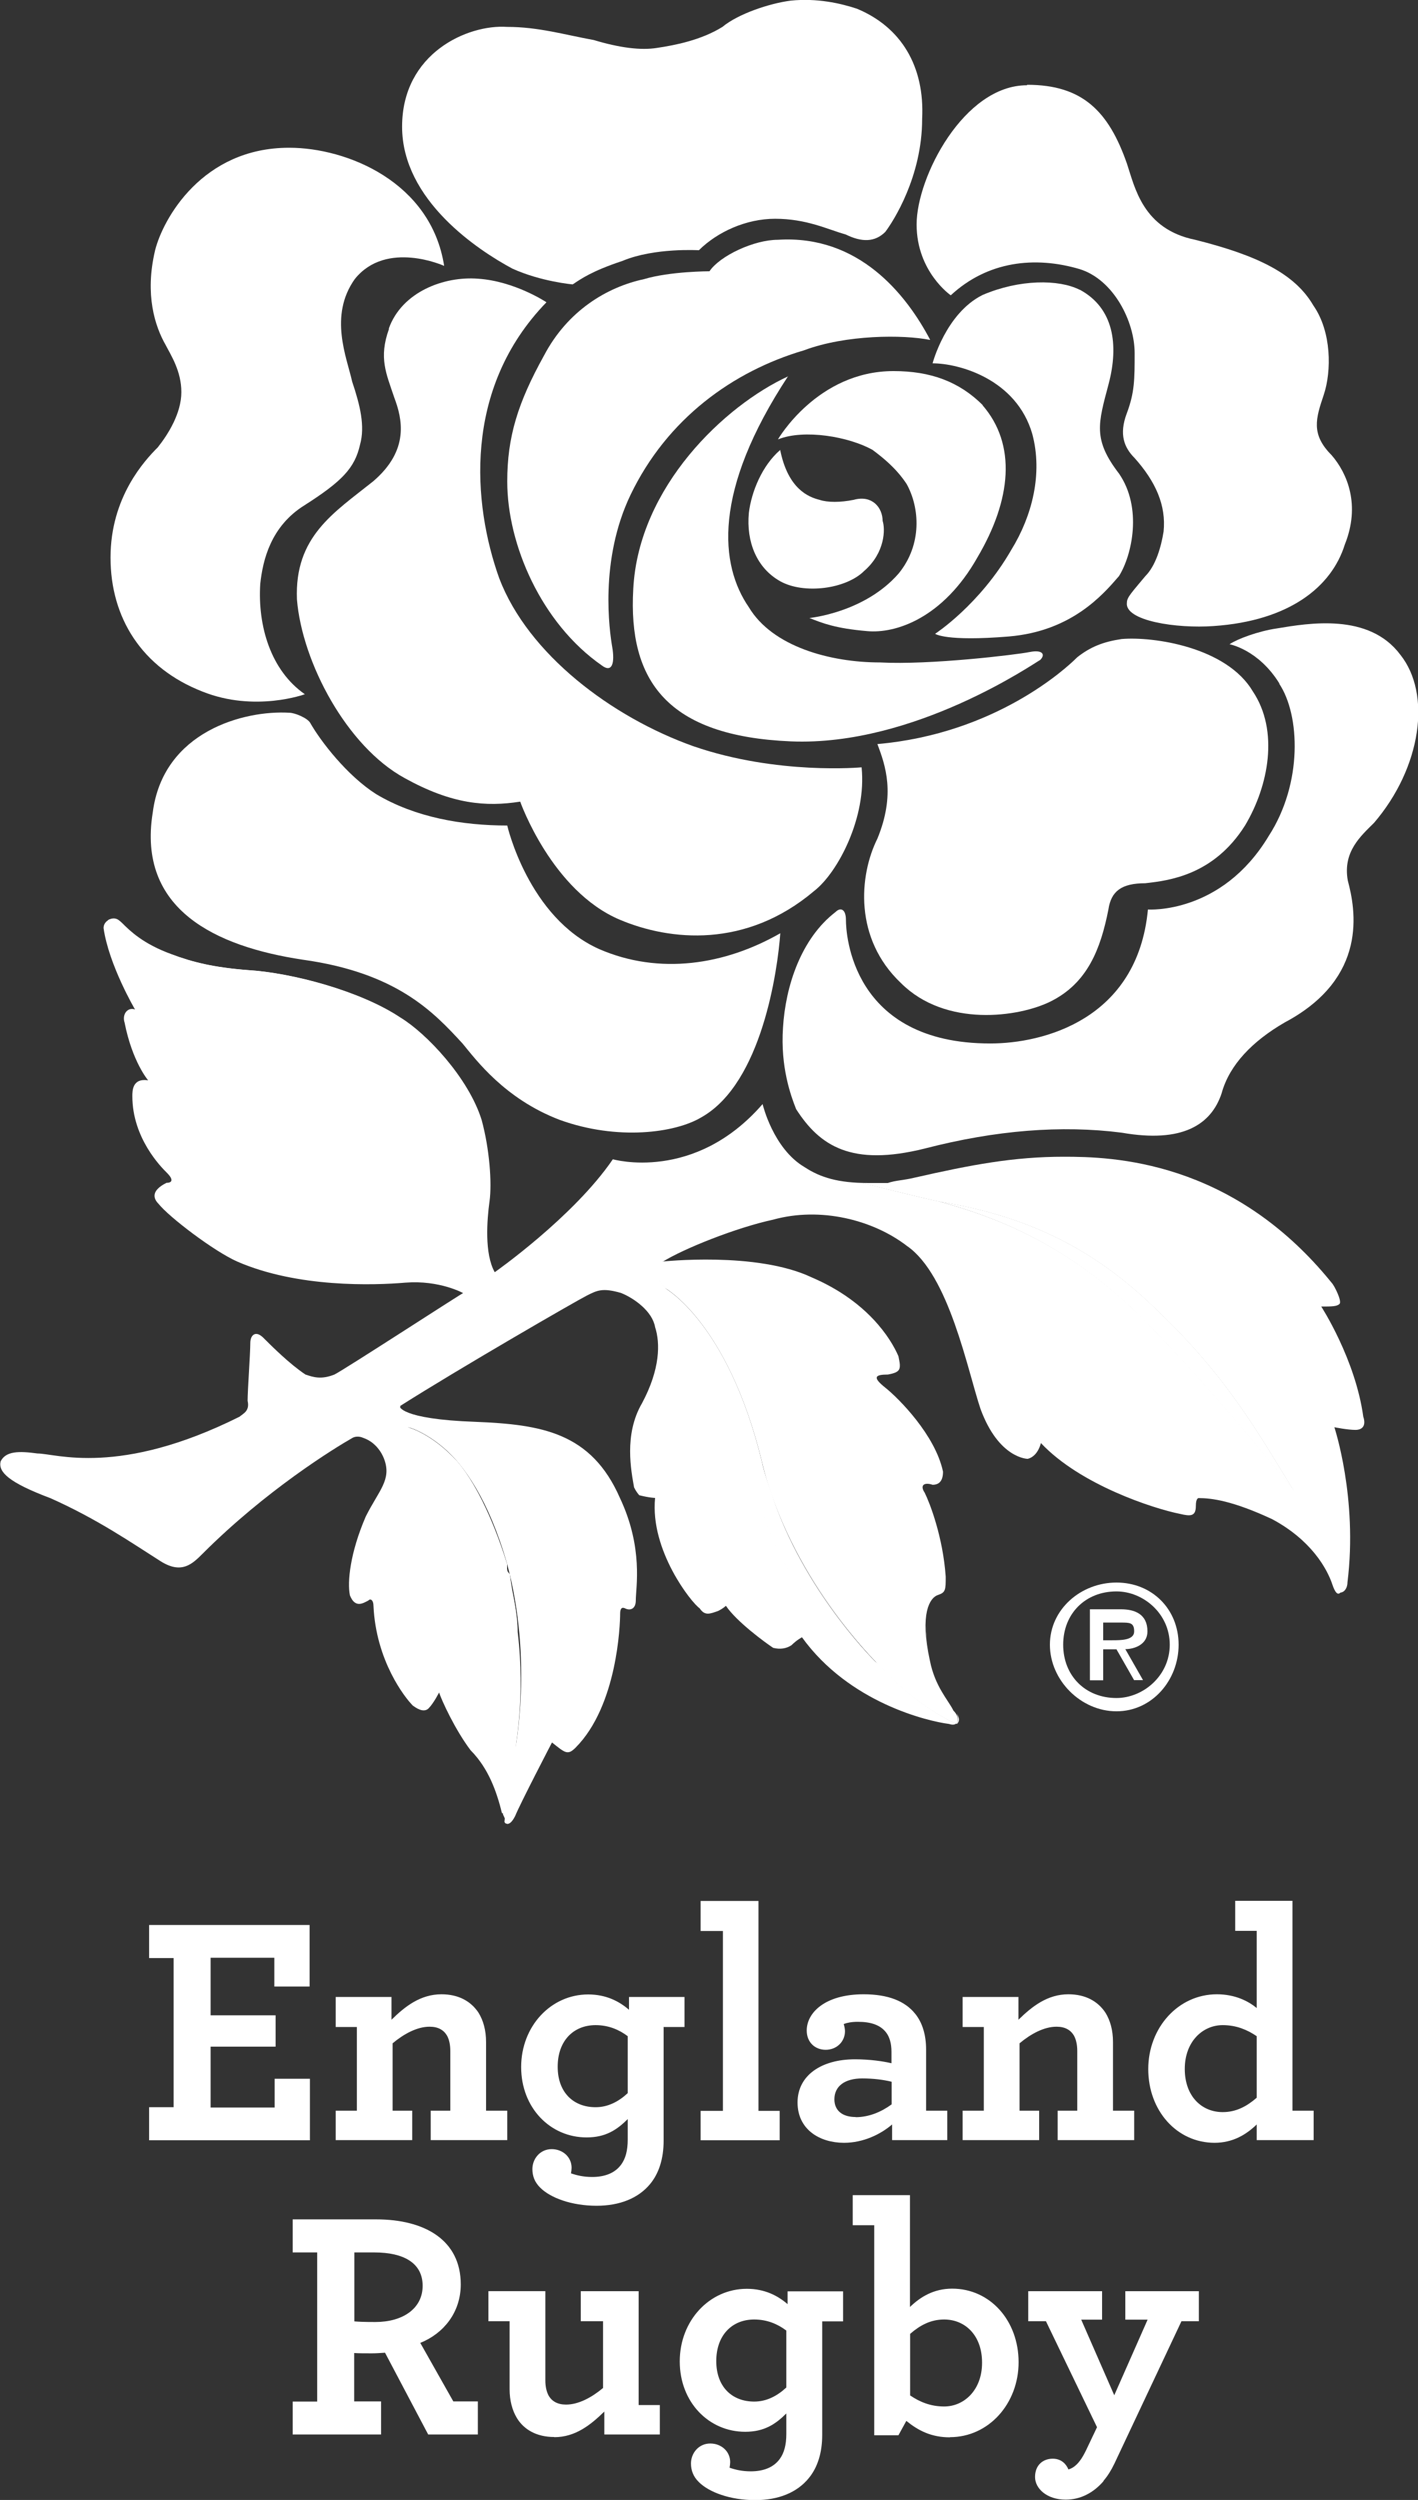
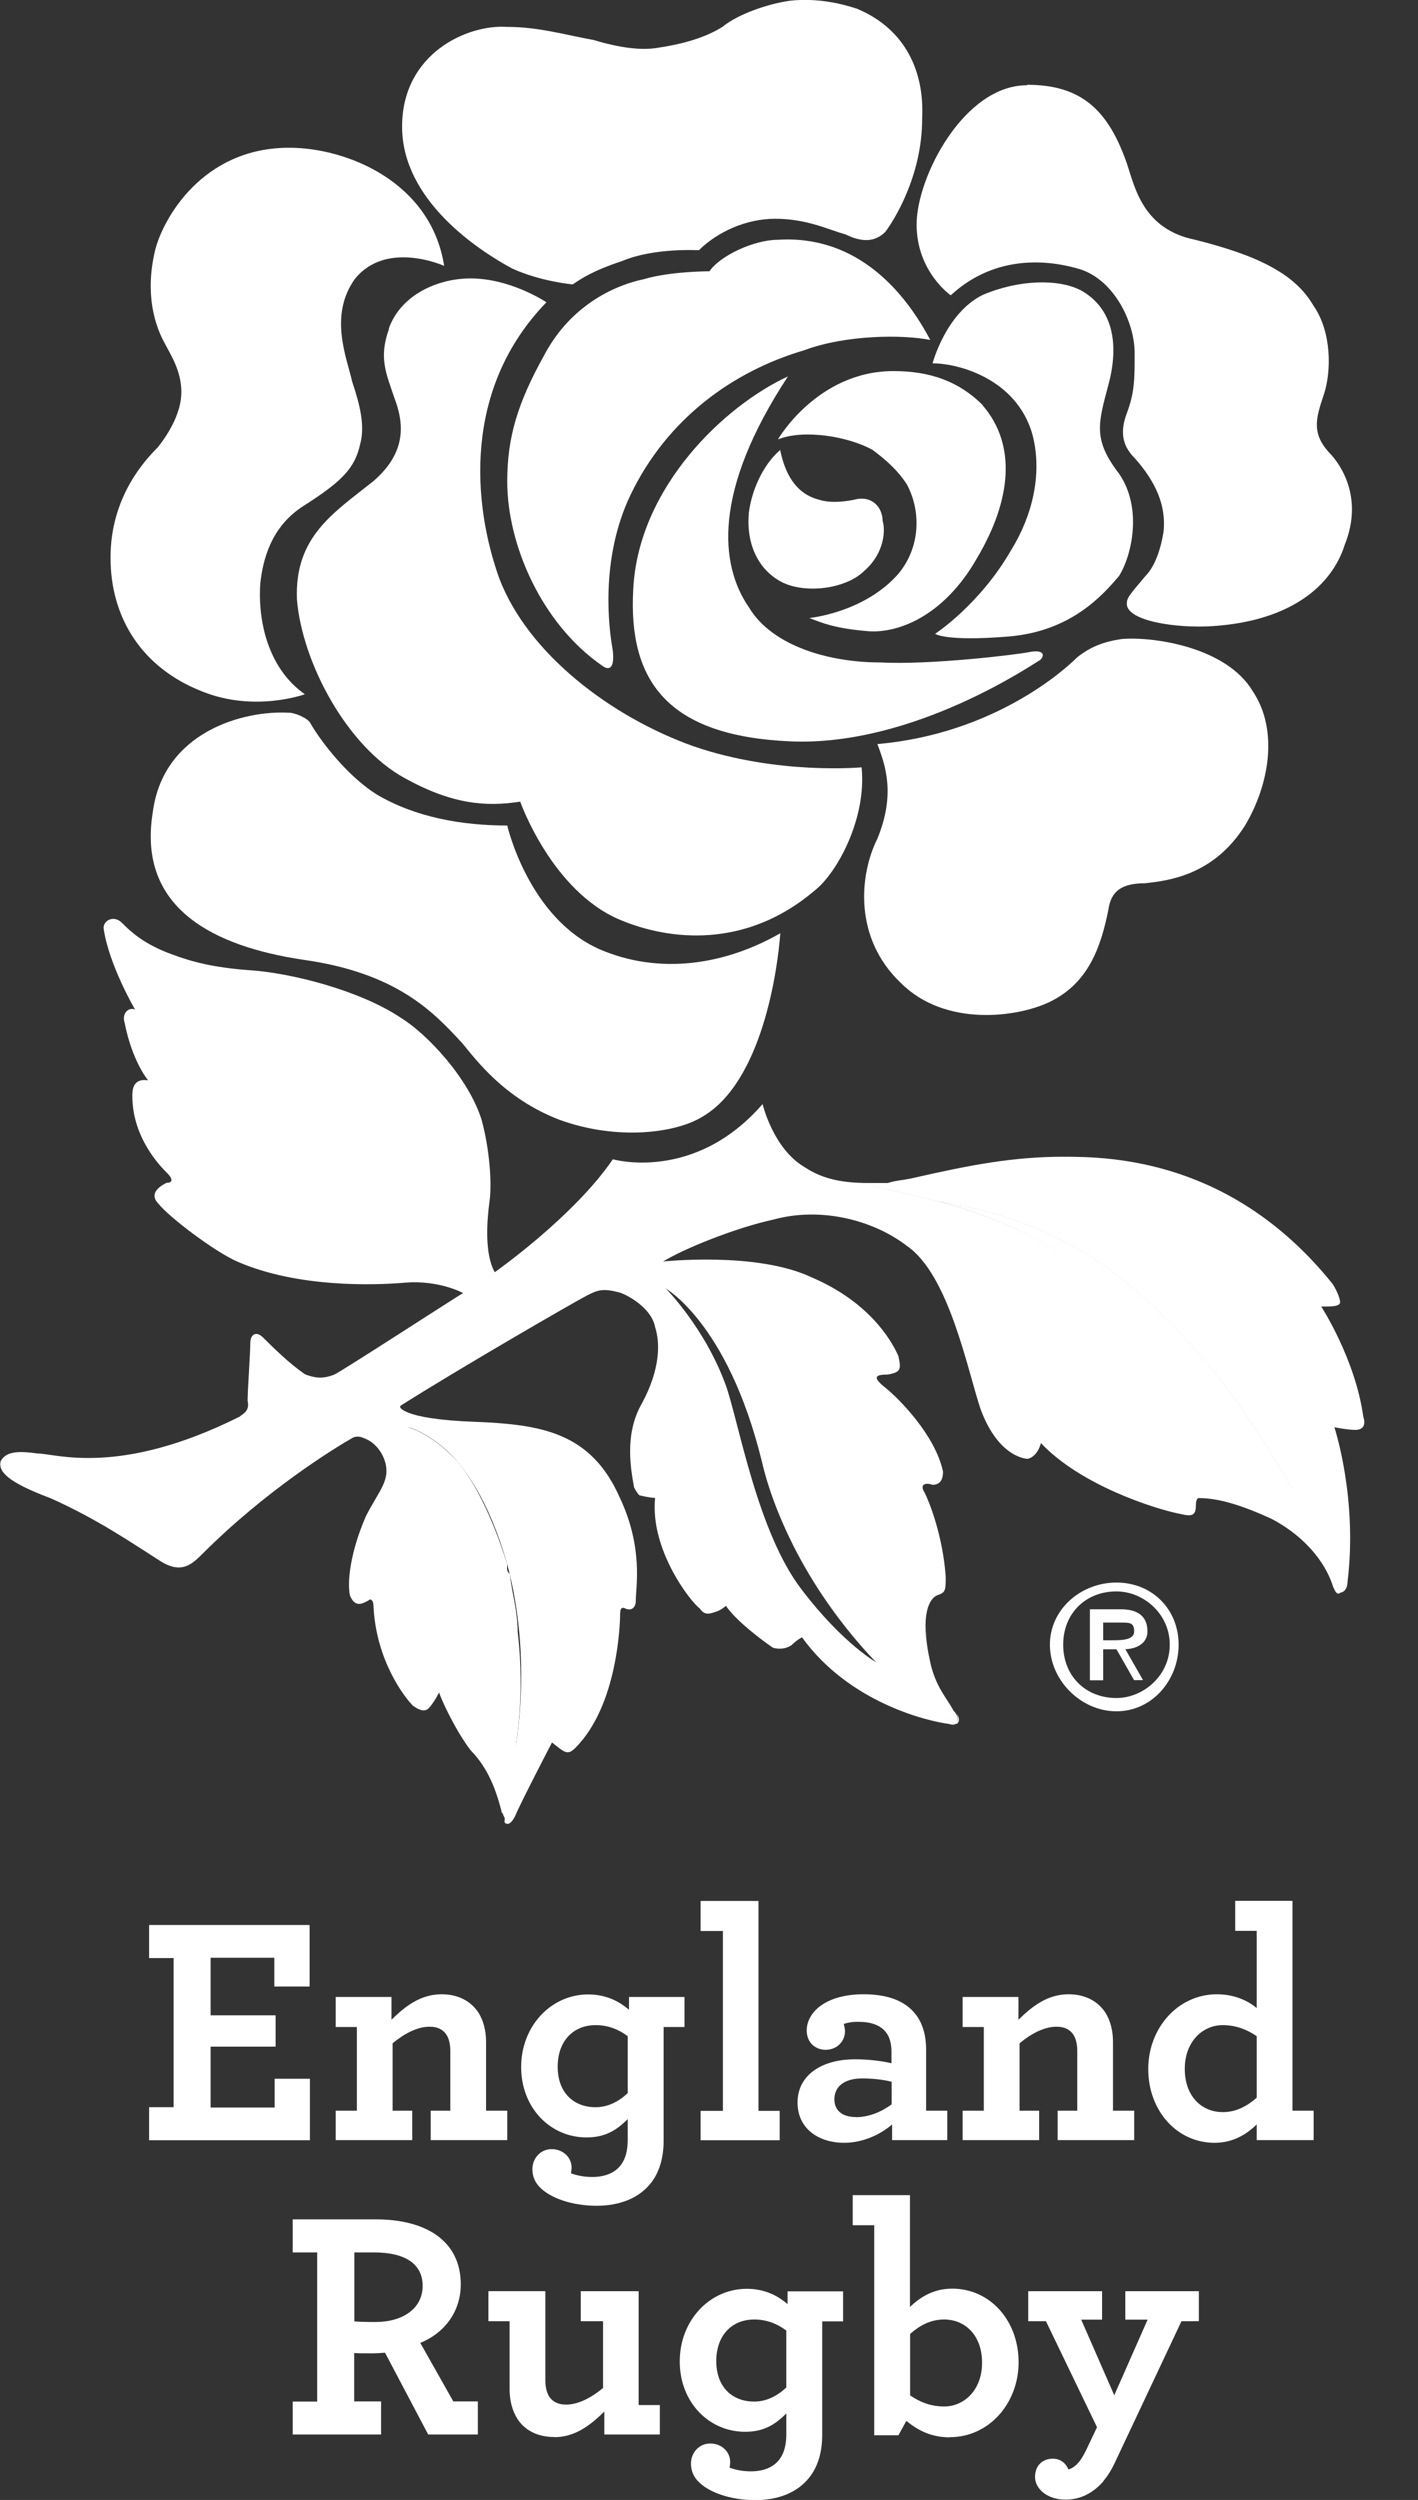
<svg xmlns="http://www.w3.org/2000/svg" id="Layer_2" data-name="Layer 2" width="89.68" height="158.05" viewBox="0 0 89.68 158.05">
  <rect x="0" y="0" width="89.68" height="158.05" fill="#333333" stroke="none" />
  <defs>
    <style>
      .cls-1, .cls-2 {
        fill: #fff;
      }

      .cls-2 {
        fill-rule: evenodd;
      }
    </style>
  </defs>
  <g id="ALL_LOGOS" data-name="ALL LOGOS">
    <g id="Capa_1">
      <g id="_196079024" data-name=" 196079024">
        <path id="_194815824" data-name=" 194815824" class="cls-1" d="M9.43,135.31h10.17v-3.89h-2.23v1.82h-4.05v-3.85h4.11v-1.98h-4.11v-3.64h4.03v1.82h2.23v-3.89h-10.15v2.09h1.55v9.43h-1.55v2.09h0ZM24.75,126.25h-3.52v1.9h1.34v5.29h-1.34v1.86h4.84v-1.86h-1.24v-4.26c.72-.6,1.55-1.05,2.34-1.05.54,0,.91.21,1.12.6.12.23.19.56.19.93v3.78h-1.24v1.86h4.84v-1.86h-1.34v-4.34c0-.74-.17-1.36-.48-1.86-.48-.72-1.26-1.16-2.34-1.16-1.32,0-2.3.76-3.16,1.61v-1.45h0ZM41.95,128.15h1.34v-1.9h-3.51v.81c-.6-.52-1.43-.97-2.58-.97-2.36,0-4.24,2.01-4.24,4.59s1.84,4.45,4.14,4.45c1.2,0,1.92-.48,2.6-1.16v1.3c0,.69-.14,1.2-.41,1.57-.39.54-1.03.79-1.84.79-.54,0-.97-.1-1.34-.23.02-.08.04-.25.04-.35,0-.68-.56-1.18-1.26-1.18-.74,0-1.22.62-1.22,1.26,0,.43.14.83.5,1.18.64.64,1.98,1.14,3.56,1.14,1.47,0,2.65-.48,3.39-1.38.56-.68.85-1.61.85-2.73v-7.18h0ZM37.67,128.03c.81,0,1.49.29,2.03.7v3.6c-.58.54-1.26.89-2.03.89-1.38,0-2.4-.91-2.4-2.56s1.01-2.63,2.4-2.63ZM44.31,135.31h5v-1.86h-1.34v-13.27h-3.66v1.9h1.41v11.37h-1.41v1.86h0ZM53.38,135.47c1.22,0,2.32-.54,3.04-1.16v.99h3.49v-1.86h-1.34v-3.87c0-.91-.23-1.7-.7-2.27-.64-.79-1.7-1.22-3.25-1.22-2.46,0-3.6,1.18-3.6,2.29,0,.74.52,1.22,1.2,1.22s1.22-.5,1.22-1.18c0-.12-.04-.33-.08-.45.21-.08.5-.14.89-.14.81,0,1.41.19,1.78.66.23.29.35.7.35,1.24v.72c-.5-.12-1.36-.25-2.3-.25-2.15,0-3.64,1.03-3.64,2.73s1.39,2.55,2.94,2.55h0ZM54.11,133.84c-.81,0-1.34-.39-1.34-1.12,0-.83.66-1.32,1.76-1.32.7,0,1.34.08,1.86.21v1.43c-.68.5-1.47.81-2.27.81h0ZM64.4,126.25h-3.52v1.9h1.34v5.29h-1.34v1.86h4.84v-1.86h-1.24v-4.26c.72-.6,1.55-1.05,2.34-1.05.54,0,.91.21,1.12.6.12.23.19.56.19.93v3.78h-1.24v1.86h4.84v-1.86h-1.34v-4.34c0-.74-.17-1.36-.48-1.86-.48-.72-1.26-1.16-2.34-1.16-1.32,0-2.29.76-3.16,1.61v-1.45h0ZM76.81,135.47c1.16,0,2.01-.52,2.67-1.16v.99h3.6v-1.86h-1.34v-13.27h-3.62v1.9h1.36v4.88c-.52-.43-1.36-.87-2.52-.87-2.44,0-4.34,2.11-4.34,4.73s1.8,4.66,4.2,4.66h0ZM77.33,133.53c-1.32,0-2.4-.99-2.4-2.73s1.14-2.77,2.4-2.77c.85,0,1.55.29,2.15.7v3.89c-.62.54-1.3.91-2.15.91h0ZM18.52,153.91h5.58v-2.09h-1.7v-3.06c.29.02.68.02,1.12.02.27,0,.54-.02.83-.04l2.73,5.17h3.14v-2.09h-1.55l-2.09-3.7c1.49-.6,2.56-1.94,2.56-3.7,0-2.77-2.23-4.11-5.36-4.11h-5.27v2.09h1.55v9.43h-1.55v2.09h0ZM23.73,146.8c-.74,0-1.08-.02-1.32-.04v-4.36h1.26c1.88,0,3.06.68,3.06,2.11s-1.24,2.29-3,2.29ZM35.06,154.08c1.32,0,2.29-.77,3.16-1.62v1.45h3.51v-1.86h-1.34v-7.2h-3.66v1.9h1.41v4.22c-.72.6-1.55,1.05-2.34,1.05-.54,0-.91-.21-1.12-.6-.12-.25-.19-.54-.19-.93v-5.64h-3.6v1.9h1.34v4.3c0,.72.17,1.34.46,1.82.45.74,1.26,1.2,2.36,1.2ZM51.98,146.76h1.34v-1.9h-3.51v.81c-.6-.52-1.43-.97-2.58-.97-2.36,0-4.24,2.01-4.24,4.59s1.84,4.45,4.14,4.45c1.2,0,1.92-.48,2.6-1.16v1.3c0,.69-.14,1.2-.41,1.57-.39.54-1.03.79-1.84.79-.54,0-.97-.1-1.34-.23.02-.08.04-.25.04-.35,0-.68-.56-1.18-1.26-1.18-.74,0-1.22.62-1.22,1.26,0,.43.14.83.5,1.18.64.64,1.98,1.14,3.56,1.14,1.47,0,2.65-.48,3.39-1.39.56-.68.85-1.61.85-2.73v-7.18h0ZM47.7,146.64c.81,0,1.49.29,2.03.7v3.6c-.58.54-1.26.89-2.03.89-1.38,0-2.4-.91-2.4-2.56s1.01-2.63,2.4-2.63ZM60.08,154.08c2.44,0,4.34-2.11,4.34-4.74s-1.8-4.65-4.2-4.65c-1.16,0-2.01.52-2.67,1.16v-7.07h-3.62v1.9h1.36v13.28h1.53l.5-.91c.76.62,1.59,1.04,2.75,1.04h0ZM59.71,152.14c-.85,0-1.55-.29-2.15-.7v-3.89c.62-.54,1.3-.91,2.15-.91,1.32,0,2.4.99,2.4,2.73s-1.14,2.77-2.4,2.77h0ZM69.78,156.85c.27-.31.5-.68.7-1.1l4.24-9h1.1v-1.9h-4.65v1.8h1.41l-2.11,4.78-2.09-4.78h1.32v-1.8h-4.67v1.9h1.12l3.23,6.7-.68,1.43c-.14.29-.27.52-.41.7-.25.33-.5.48-.72.54-.14-.35-.46-.68-.99-.68-.6,0-1.12.39-1.12,1.16,0,.72.74,1.43,1.94,1.43.91,0,1.74-.41,2.4-1.18h0Z" />
        <path id="_196086920" data-name=" 196086920" class="cls-2" d="M66.4,103.98c0-2.24,1.96-3.93,4.21-3.93s3.93,1.68,3.93,3.93-1.68,4.21-3.93,4.21-4.21-1.96-4.21-4.21h0ZM67.24,103.98c0,1.96,1.4,3.37,3.37,3.37,1.68,0,3.37-1.4,3.37-3.37s-1.68-3.37-3.37-3.37c-1.96,0-3.37,1.4-3.37,3.37h0ZM71.73,106.23l-1.12-1.96h-.84v1.96h-.84v-4.49h1.96c.84,0,1.68.28,1.68,1.4,0,.84-.84,1.12-1.4,1.12l1.12,1.96h-.56s0,0,0,0ZM69.77,103.7h.56c.56,0,1.4,0,1.4-.56s-.28-.56-.84-.56h-1.12v1.12h0Z" />
        <path id="_196087736" data-name=" 196087736" class="cls-2" d="M31.91,115.13c.17.17.33.17.66-.33-.17.33-.33.5-.5.5,0,0-.17,0-.17-.17h0ZM31.75,114.64c-.33-1.33-.83-2.82-1.99-3.99-1-1.33-1.83-3.16-1.99-3.65,0,0-.33.66-.66,1q-.33.33-1-.17c-.5-.5-2.33-2.82-2.49-6.31,0-.33-.17-.5-.33-.33-.33.17-.83.5-1.16-.33-.17-.83,0-2.66,1-4.98.83-1.66,1.66-2.33,1.16-3.65,0,0-.33-1-1.33-1.33,0,0-.33-.17-.66,0-1.16.66-5.48,3.32-9.47,7.31-.66.66-1.33,1.33-2.66.5-1.83-1.16-3.99-2.66-6.97-3.99-2.66-1-3.32-1.66-3.16-2.33.33-.66,1.16-.66,2.33-.5,1.16,0,5.15,1.49,12.79-2.33.17-.17.66-.33.5-1,0-.66.17-2.99.17-3.65,0-.5.33-.83.83-.33.5.5,1.66,1.66,2.66,2.32.5.17,1,.33,1.83,0,.66-.33,7.81-4.98,8.14-5.15,0,0-1.49-.83-3.65-.66-1.99.17-6.81.33-10.63-1.33-1.49-.66-4.32-2.82-4.98-3.65-.33-.33-.5-.83.5-1.33.33,0,.5-.17,0-.66-.33-.33-2.16-2.16-2.16-4.82,0-.33,0-1.16,1-1,0,0-1-1.16-1.49-3.65-.17-.5.17-1,.66-.83,0,0-1.66-2.82-1.99-5.15,0-.5.66-.83,1.16-.33.5.5,1.33,1.33,3.15,1.99,1.33.5,2.66.83,4.82,1,2.82.17,7.14,1.33,9.63,2.99,1.66,1,4.32,3.82,5.15,6.48.5,1.83.66,3.99.5,5.15s-.33,3.32.33,4.48c0,0,4.98-3.49,7.47-7.14,0,0,5.15,1.49,9.47-3.49,0,0,.66,2.82,2.66,3.99,1,.66,2.16,1,3.99,1h-.33s3.99,1,4.82,1.16c2.32.66,7.14,1.99,12.12,6.64,4.82,4.65,10.46,11.79,10.46,11.79,1.33,2.33,2.82,6.31,2.82,6.31-.17.17-.33,0-.5-.5-.33-1-1.33-2.82-3.82-4.15-2.49-1.16-3.82-1.33-4.65-1.33,0,0-.17,0-.17.5,0,.66-.33.66-1,.5-1.66-.33-6.31-1.83-8.8-4.48,0,0-.17.83-.83,1,0,0-1.83,0-2.99-3.16-.83-2.49-1.99-8.47-4.65-10.3-2.16-1.66-5.48-2.49-8.47-1.66-2.32.5-5.65,1.83-6.98,2.66,0,0,1.33-.17,2.99-.17-1.66,0-2.99.17-2.99.17-.66.33-.33,1.16.17,1.66,0,0,2.49,2.49,3.82,6.14.83,2.33,1.99,9.3,4.82,12.95,2.66,3.49,4.82,4.65,4.82,4.65,2.49,2.82,4.98,3.82,4.98,3.82.17-.17.17-.33,0-.66.17.5,0,.83-.5.66-1.33-.17-6.31-1.33-9.3-5.48,0,0-.33.17-.66.5q-.5.33-1.16.17c-.5-.33-2.32-1.66-2.99-2.66,0,0-.17.17-.5.33-.5.17-.83.33-1.16-.17-.5-.33-3.15-3.65-2.82-6.98,0,0-.33,0-1-.17,0,0-.17-.17-.33-.5-.17-1-.66-3.32.5-5.31,1.16-2.16,1.16-3.82.83-4.82-.17-1-1.33-1.83-2.16-2.16-1.16-.33-1.49-.17-2.16.17-.66.33-8.14,4.65-11.79,6.97-.17,1,.5,1.33.5,1.33,0,0,3.99,2.82,6.15,11.79.66,2.66.66,8.64.66,8.64-.5,1.83-.66,4.48-.66,4.48,0-.17-.17-.33-.17-.5h0ZM35.73,110.65h.17-.17ZM36.23,110.65h-.33.33ZM34.9,110.15s.17,0,.17.17c0-.17-.17-.17-.17-.17h0ZM60.48,108.16v.17-.17h0ZM60.31,108.16c-.33-.66-1.16-1.49-1.49-3.16-.17-1-.33-1.66-.17-2.32-.17.66,0,1.33.17,2.32.33,1.66,1.16,2.49,1.49,3.16h0ZM49.02,95.04c2.16,5.81,6.48,10.13,6.48,10.13,0,0-4.32-4.15-6.48-10.13h0ZM32.24,99.52q-.17-.17-.17-.33c.33,1.33.66,2.66.66,3.99,0-1.16-.33-2.33-.5-3.65h0ZM39.72,101.68h.17-.17ZM39.22,101.52h.17s0,0-.17,0h0ZM59.81,99.69c-.17-2.49-1-4.65-1.33-5.31-.33-.33-.17-.5,0-.5-.17,0-.33.17,0,.5.33.67,1.16,2.82,1.33,5.31v.33-.33h0ZM58.98,93.88h.33-.33ZM58.65,93.88h.17-.17ZM25.77,90.22s1.49.17,3.16,2.16c-1.66-1.83-3.16-2.16-3.16-2.16h0ZM42.04,81.42s3.99,2.16,6.14,10.96c-2.16-8.8-6.14-10.96-6.14-10.96h0ZM56.82,85.74c-.5-1.16-1.99-3.49-5.48-4.98-.17-.17-.5-.33-.83-.5.33.17.66.33.83.5,3.49,1.49,4.98,3.82,5.48,4.98,0,.33.17.5.17.66,0-.17-.17-.33-.17-.66h0ZM83.56,82.58h.66-.66ZM45.03,79.59h.83-.83ZM55.99,74.78h-.5.5Z" />
        <path id="_196086512" data-name=" 196086512" class="cls-2" d="M71.44,82.58c-4.98-4.65-9.8-5.98-12.12-6.64,6.14,1,10.3,3.32,14.12,7.14,4.32,4.15,6.31,7.81,8.47,11.29,0,0-5.65-7.14-10.46-11.79h0Z" />
        <path id="_196087616" data-name=" 196087616" class="cls-2" d="M31.91,102.02c-2.16-8.97-6.15-11.79-6.15-11.79,0,0,1.49.33,3.16,2.16,1,1.16,2.16,3.32,3.15,6.48v.33q0,.17.17.33c.17,1.33.5,2.49.5,3.65.5,4.15-.17,7.47-.17,7.47,0,0,0-5.98-.66-8.63h0Z" />
        <path id="_194825568" data-name=" 194825568" class="cls-2" d="M8.49,60.33s2.99,5.48,7.97,9.13c4.98,3.49,1.33,1.16,7.97,5.81,4.32,2.82,5.48,3.99,5.48,3.99l-4.15-2.49s-4.15-2.49-8.47-5.65c-5.81-4.15-8.8-10.8-8.8-10.8h0Z" />
-         <path id="_196085480" data-name=" 196085480" class="cls-2" d="M50.68,100.52c-2.82-3.65-3.99-10.63-4.82-12.95-1.33-3.65-3.82-6.14-3.82-6.14,0,0,3.99,2.16,6.14,10.96.17.83.5,1.66.83,2.66,2.16,5.98,6.48,10.13,6.48,10.13,0,0-2.16-1.16-4.82-4.65h0Z" />
        <path id="_196085144" data-name=" 196085144" class="cls-2" d="M54.17.54c2.82,1.16,4.32,3.65,4.15,6.98,0,3.65-1.83,6.48-2.33,7.14-.66.66-1.49.66-2.49.17-1.16-.33-2.49-1-4.48-1-1.83,0-3.65.83-4.82,1.99,0,0-2.82-.17-4.82.67-1.99.66-2.66,1.16-3.16,1.49,0,0-1.99-.17-3.82-1-2.16-1.16-6.97-4.32-6.97-8.97s4.15-6.48,6.64-6.31c1.99,0,3.65.5,5.48.83,1.66.5,2.99.66,3.99.5,1.16-.17,2.82-.5,4.15-1.33,1-.83,2.99-1.49,4.32-1.66,1.66-.17,3.15.17,4.15.5h0Z" />
        <path id="_196084808" data-name=" 196084808" class="cls-2" d="M64.96,5.36c3.49,0,5.15,1.66,6.31,4.98.5,1.49,1,4.15,4.32,4.82,3.99,1,6.31,2.16,7.47,4.15,1.16,1.66,1.16,4.15.66,5.65-.5,1.49-.83,2.49.5,3.82,1,1.16,1.83,3.16.83,5.65-.83,2.66-3.49,4.82-8.3,5.15-2.33.17-5.65-.33-5.48-1.49,0-.33.33-.66,1.16-1.66.66-.66,1-1.83,1.16-2.82.17-1.66-.5-3.16-1.83-4.65-.66-.66-1-1.49-.5-2.82.5-1.33.5-2.16.5-3.82,0-1.99-1.33-4.65-3.49-5.31-2.82-.83-5.81-.5-8.14,1.66,0,0-2.16-1.49-2.16-4.48s2.99-8.8,6.98-8.8h0Z" />
-         <path id="_196084448" data-name=" 196084448" class="cls-2" d="M80.9,43.22c1.33,1.99,1.49,6.31-.66,9.63-2.99,4.98-7.64,4.65-7.64,4.65-.66,6.97-6.64,8.47-9.97,8.47-8.8,0-9.13-6.97-9.13-7.81,0-.67-.33-.83-.66-.5-2.16,1.66-3.16,4.65-3.32,7.31-.17,2.49.5,4.32.83,5.15,1.49,2.32,3.49,3.65,8.14,2.49,4.48-1.16,8.64-1.49,12.46-1,3.82.67,5.65-.5,6.31-2.49.5-1.83,1.99-3.32,3.99-4.48,5.31-2.82,4.48-7.14,3.99-8.97-.33-1.83.83-2.82,1.66-3.65,2.99-3.49,3.65-8.14,1.66-10.63-1.99-2.66-5.81-1.99-7.81-1.66-1.16.17-2.49.66-2.99,1,0,0,1.83.33,3.16,2.49h0Z" />
        <path id="_196084112" data-name=" 196084112" class="cls-2" d="M49.35,59c-.17,2.33-1.16,9.47-4.98,11.63-1.66,1-5.32,1.49-8.97.17-3.49-1.33-5.31-3.82-6.14-4.82-1.83-1.99-4.15-4.48-10.13-5.31-5.48-.83-10.46-3.16-9.47-9.3.66-5.15,5.81-6.48,8.64-6.31.33,0,1.16.33,1.33.66.66,1.16,2.33,3.32,4.15,4.48,2.49,1.49,5.48,1.99,8.3,1.99,0,0,1.33,5.81,5.81,7.81,3.82,1.66,7.97,1,11.46-1h0Z" />
        <path id="_196083776" data-name=" 196083776" class="cls-2" d="M18.29,9.34c3.65,0,8.97,2.16,9.8,7.47,0,0-3.65-1.66-5.65.83-1.66,2.33-.5,4.98-.17,6.48.5,1.49.83,2.82.5,3.99-.33,1.49-1.16,2.33-3.49,3.82-2.16,1.33-2.66,3.49-2.82,4.98-.17,2.66.66,5.48,2.82,6.98,0,0-3.16,1.16-6.48-.17-3.82-1.49-5.81-4.65-5.81-8.47s2.16-6.14,2.99-6.97c.66-.83,1.49-2.16,1.49-3.49s-.66-2.33-1-2.99c-.66-1.16-1.33-3.16-.66-5.98.5-1.99,2.99-6.48,8.47-6.48h0Z" />
        <path id="_196083440" data-name=" 196083440" class="cls-2" d="M24.6,20.8c-.66,1.83-.17,2.82.33,4.32.5,1.33,1,3.32-1.33,5.31-2.49,1.99-4.98,3.49-4.82,7.47.33,3.99,3.16,9.3,6.81,11.29,2.99,1.66,5.15,1.83,7.31,1.49,0,0,1.99,5.65,6.31,7.47,3.16,1.33,7.97,1.83,12.29-1.83,1.49-1.16,3.32-4.65,2.99-7.81,0,0-5.31.5-10.63-1.33-5.15-1.83-10.46-5.81-12.29-10.63-1.66-4.65-2.33-11.96,2.99-17.44,0,0-1.99-1.33-4.32-1.49-2.16-.17-4.82.83-5.65,3.15h0Z" />
        <path id="_196083104" data-name=" 196083104" class="cls-2" d="M58.82,21.47c-1.49-2.82-4.48-6.64-9.63-6.31-1.49,0-3.65,1-4.32,1.99,0,0-2.49,0-4.15.5-2.33.5-4.82,1.99-6.31,4.82-1.66,2.99-2.33,5.15-2.33,7.97,0,3.99,2.16,8.97,5.98,11.63.66.5.83-.17.66-1.16-.17-1-.83-5.48,1.16-9.63,2.32-4.82,6.48-7.81,10.96-9.13,2.66-1,6.31-1,7.97-.66h0Z" />
        <path id="_196082768" data-name=" 196082768" class="cls-2" d="M49.85,23.79c-3.99,1.83-9.47,6.98-9.8,13.45-.33,5.81,2.16,9.3,9.96,9.63,7.81.33,15.45-4.98,15.78-5.15.33-.33.17-.66-.66-.5-.83.17-6.31.83-9.47.66-3.16,0-6.81-1-8.3-3.49-1.83-2.66-2.32-7.31,2.49-14.62h0Z" />
        <path id="_196082432" data-name=" 196082432" class="cls-2" d="M62.14,25.62c2.16,2.49,1.83,5.98-.33,9.63-2.16,3.82-5.15,4.82-6.97,4.65-1.99-.17-2.82-.5-3.65-.83,0,0,3.49-.33,5.65-2.82,1.49-1.83,1.33-4.15.5-5.65-.66-1-1.49-1.66-2.16-2.16-1.49-.83-4.32-1.33-5.98-.66,0,0,2.49-4.32,7.31-4.32,2.33,0,4.15.66,5.65,2.16h0Z" />
        <path id="_196082096" data-name=" 196082096" class="cls-2" d="M49.35,28.44c-1.16,1-1.83,2.66-1.99,3.99-.17,1.83.5,3.49,1.99,4.32,1.49.83,4.15.5,5.31-.66,1.33-1.16,1.33-2.66,1.16-3.16,0-.83-.66-1.66-1.83-1.33-.83.17-1.66.17-2.16,0-.67-.17-1.99-.66-2.49-3.16h0Z" />
        <path id="_196081760" data-name=" 196081760" class="cls-2" d="M68.28,18.31c2.16,1.16,2.49,3.49,1.83,5.98-.66,2.49-1,3.49.66,5.65,1.49,2.16.83,5.15,0,6.48-1,1.16-2.99,3.49-6.98,3.82-3.98.33-4.65-.17-4.65-.17,0,0,2.82-1.83,4.82-5.31,1.33-2.16,1.99-4.82,1.33-7.31-1-3.49-4.65-4.48-6.31-4.48,0,0,.83-3.16,3.16-4.32,2.33-1,4.82-1,6.14-.33h0Z" />
        <path id="_196081424" data-name=" 196081424" class="cls-2" d="M55.49,47.04c.5,1.33,1.16,3.16,0,5.98-1.16,2.33-1.49,6.31,1.49,9.13,2.82,2.82,7.47,2.16,9.47,1.16,2.33-1.16,3.16-3.32,3.65-5.81.17-1.16.83-1.66,2.33-1.66,1.49-.17,4.32-.5,6.31-3.65,1.49-2.49,2.16-5.98.5-8.47-1.66-2.82-6.31-3.49-8.3-3.32-1.16.17-1.99.5-2.82,1.16-.66.67-5.15,4.82-12.62,5.48h0Z" />
        <g>
          <path id="_196081064" data-name=" 196081064" class="cls-2" d="M81.9,94.38c-2.16-3.49-4.15-7.14-8.47-11.29-3.82-3.82-7.97-6.14-14.12-7.14-.83-.17-4.82-1.16-4.82-1.16h1.66c.5-.17,1-.17,1.66-.33,3.65-.83,6.31-1.33,9.47-1.33,2.99,0,10.63.17,16.94,7.97.17.17.66,1.16.5,1.33s-.5.17-1.16.17c0,0,2.16,3.32,2.66,6.97.17.5,0,.83-.5.83s-1.33-.17-1.33-.17c0,0,1.49,4.48.83,9.8,0,.33-.17.66-.5.66,0,0-1.49-3.99-2.82-6.31h0Z" />
          <path id="_196080728" data-name=" 196080728" class="cls-2" d="M31.91,115.13s.17-2.66.66-4.48c0,0,1.16-5.65-.5-11.79-2.33-8.14-6.31-8.64-6.31-8.64,0,0-.66-.33-.5-1.33,0,0,0,.83,4.82,1,4.15.17,7.31.66,9.13,4.82,1.49,3.16,1,5.65,1,6.48,0,.5-.33.66-.66.5q-.33-.17-.33.33c0,.66-.17,5.81-2.82,8.47-.5.5-.66.33-1.49-.33,0,0-1.99,3.82-2.33,4.65-.17.33-.33.5-.5.5l-.17-.17h0Z" />
-           <path id="_196080368" data-name=" 196080368" class="cls-2" d="M6.83,58.17s.5-.33.83.17c.5.5,1.33,1.33,3.16,1.99,1.33.5,2.66.83,4.82,1,2.82.17,7.14,1.33,9.63,2.99,1.66,1,4.32,3.82,5.15,6.48.5,1.83.66,3.99.5,5.15-.17,1.16-.33,3.32.33,4.48l-1.33-1.16s-1.16-1.16-5.48-3.99c-5.98-4.15-3.82-2.82-7.97-5.81-1-.83-4.82-3.65-7.97-9.13-.33-.33-1.16-1.83-1.66-2.16h0Z" />
          <path id="_196080032" data-name=" 196080032" class="cls-2" d="M55.49,105.17s-5.65-5.65-7.31-12.79c-2.16-8.8-6.14-10.96-6.14-10.96-.5-.5-.83-1.33-.17-1.66,0,0,5.98-.66,9.47,1,3.49,1.49,4.98,3.82,5.48,4.98.17.83.17,1-.66,1.16-.83,0-1,.17-.17.83.83.66,3.16,2.99,3.65,5.31q0,.83-.66.83c-.5-.17-.83,0-.5.5.33.66,1.16,2.82,1.33,5.31,0,.83,0,1-.5,1.16-.5.17-1.16,1.16-.5,4.15.33,1.66,1.16,2.49,1.49,3.16.33.33.33.66.17.83,0,0-2.49-1-4.98-3.82h0Z" />
        </g>
      </g>
    </g>
  </g>
</svg>